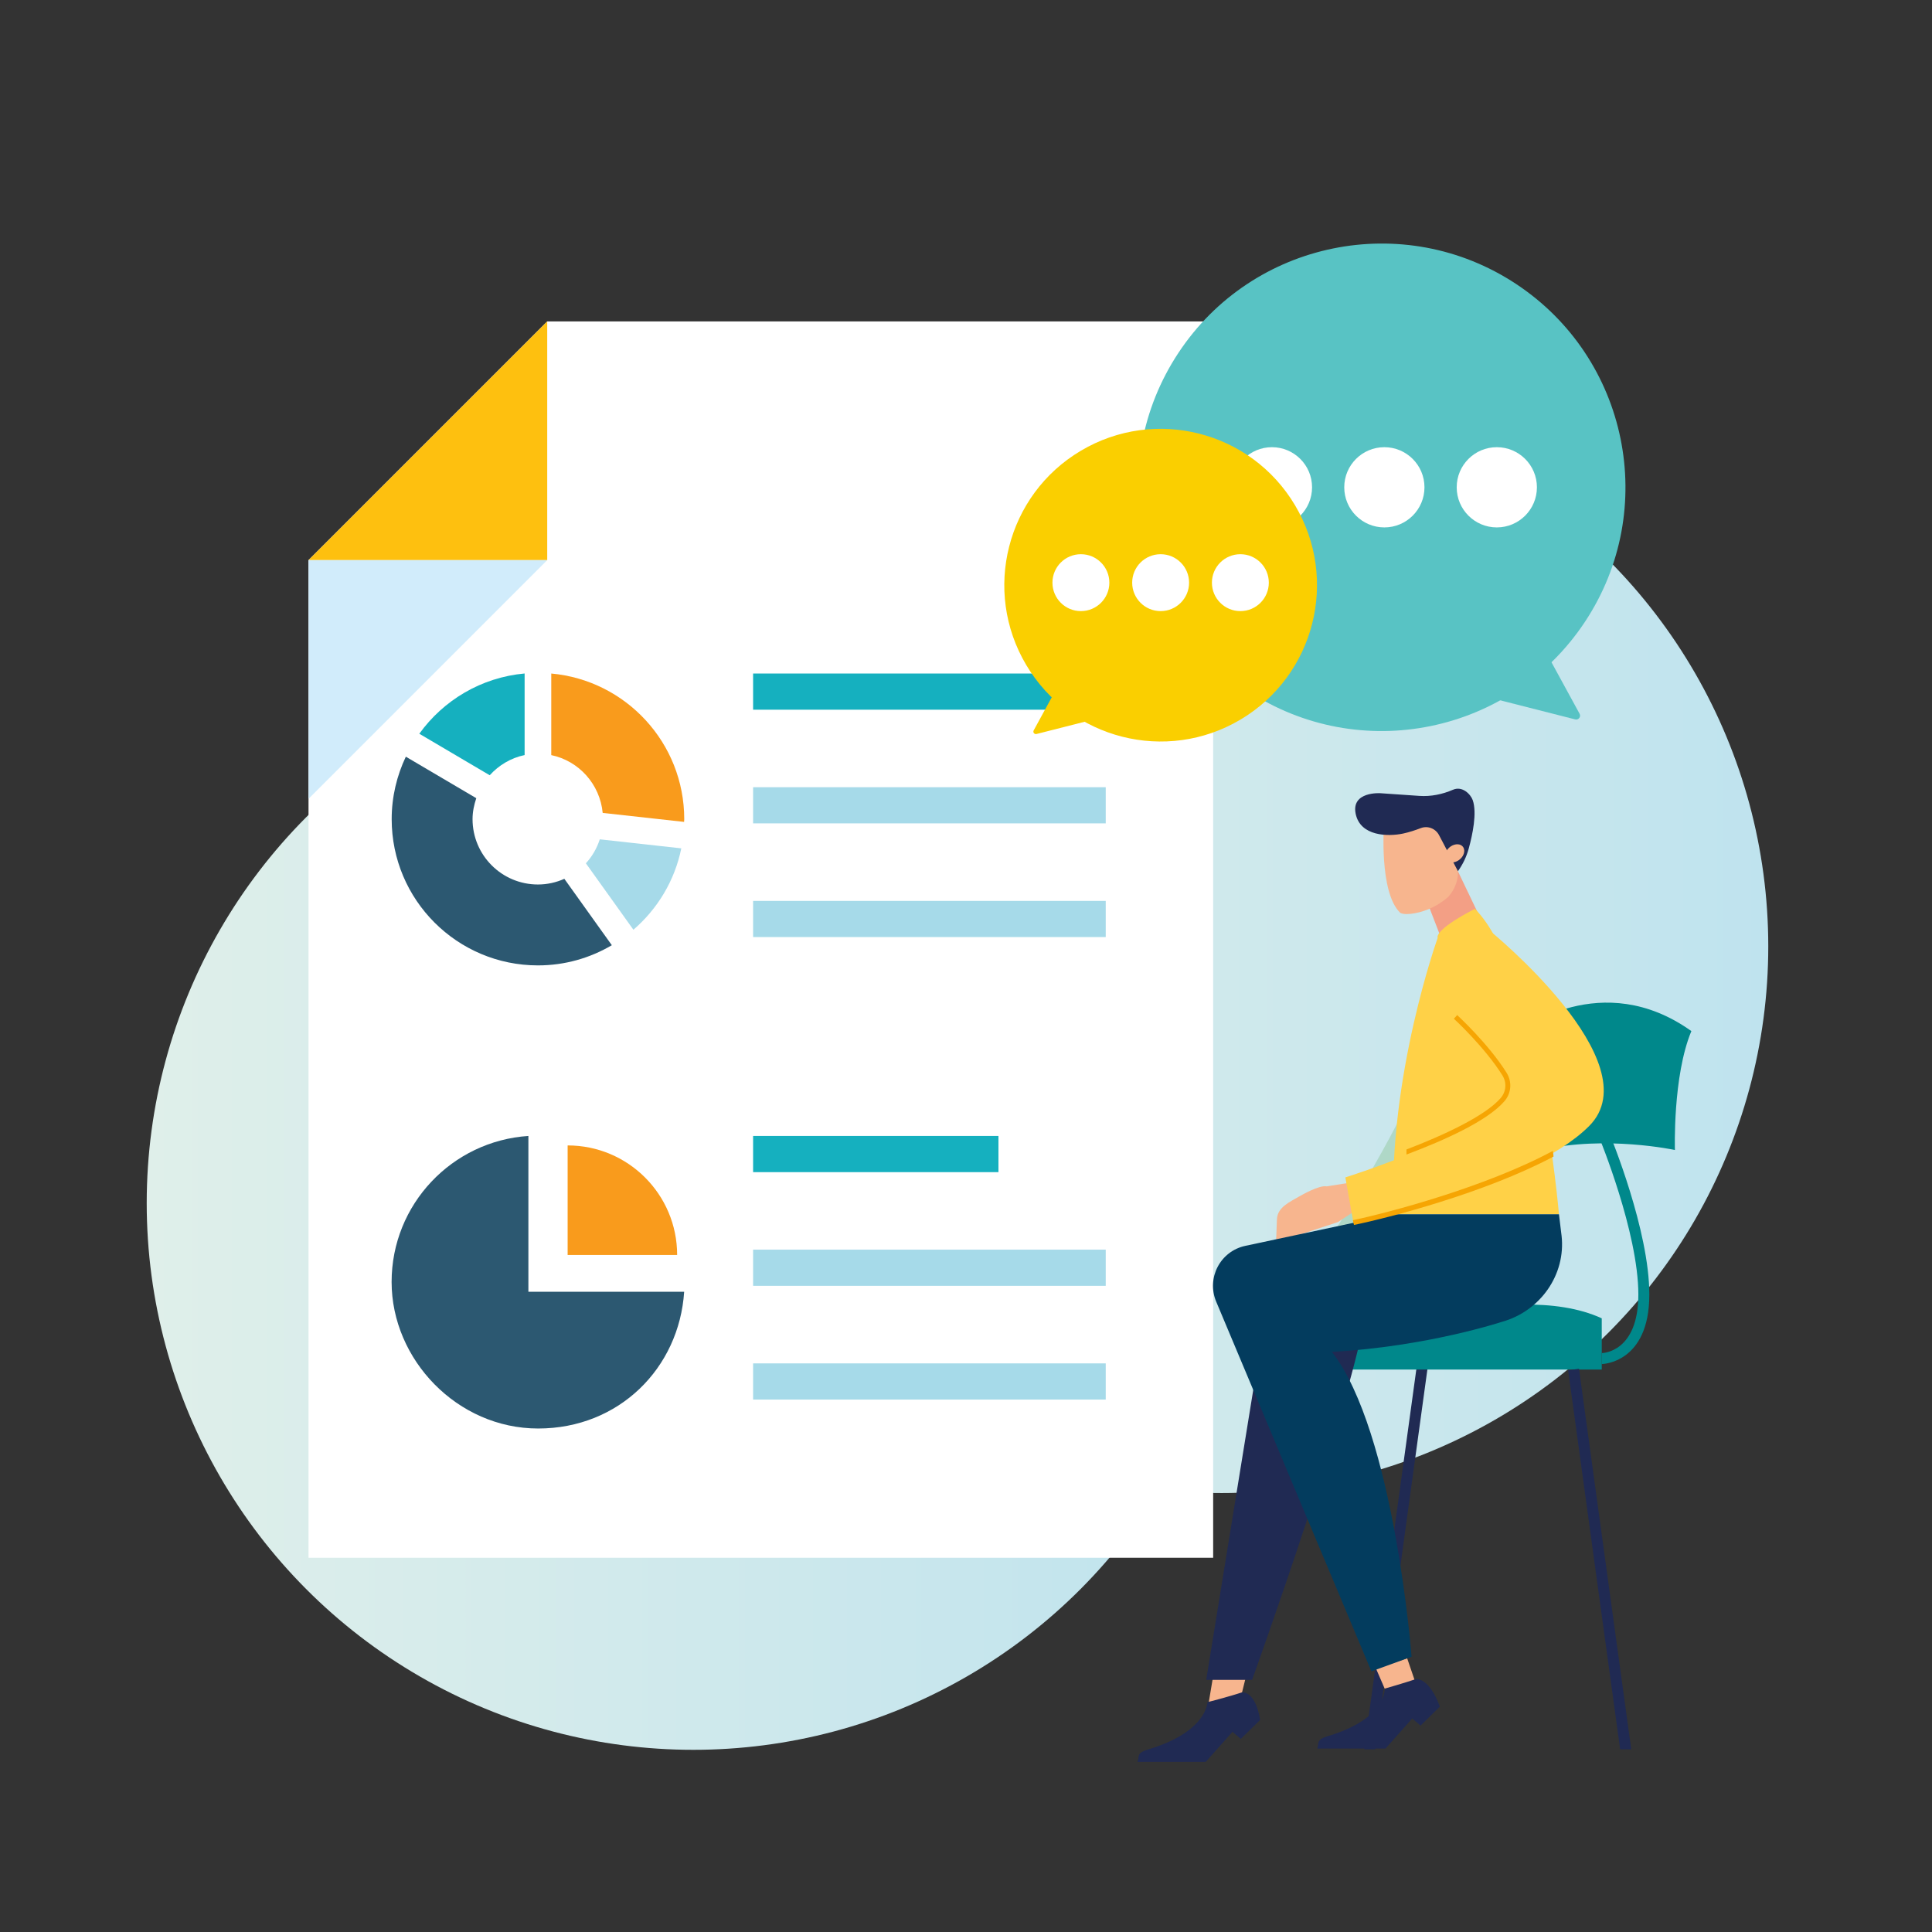
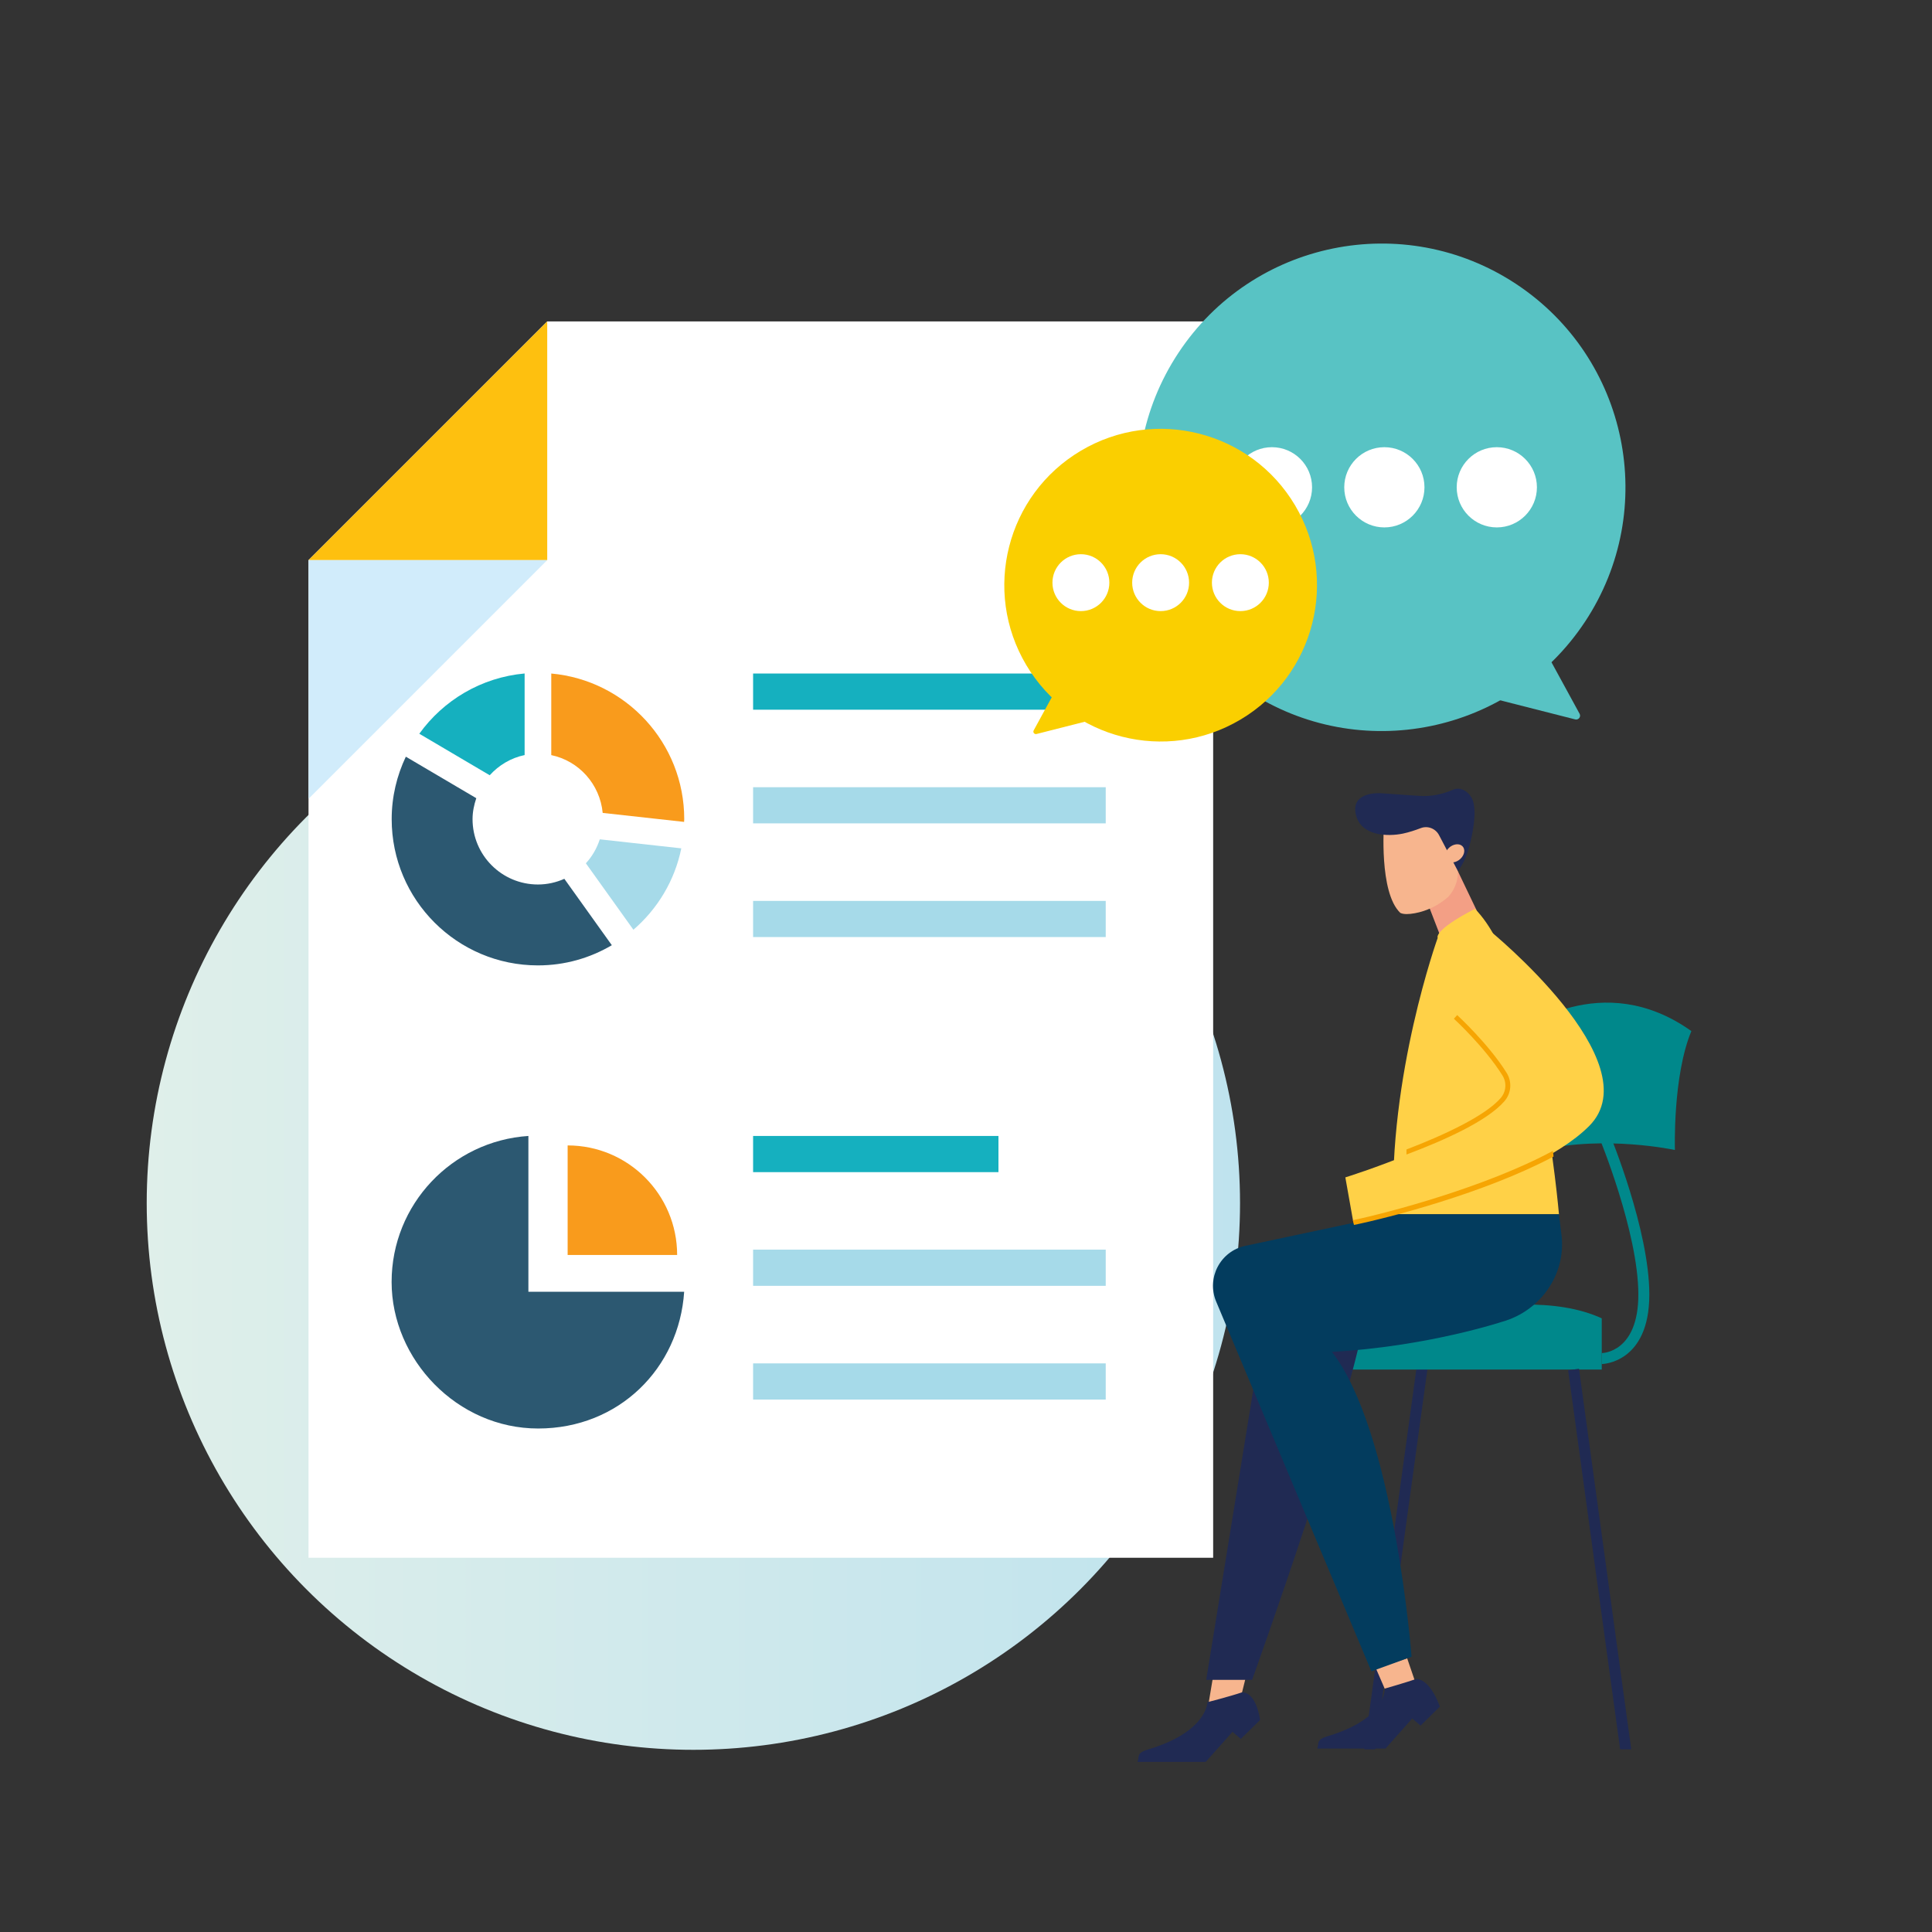
<svg xmlns="http://www.w3.org/2000/svg" xmlns:xlink="http://www.w3.org/1999/xlink" id="_圖層_1" viewBox="0 0 512 512">
  <rect x="0" y="0" width="512" height="512" fill="#333333" stroke="none" />
  <defs>
    <style>.cls-1{fill:#f99b1c;}.cls-2{fill:#fff;}.cls-3{fill:#f6a503;}.cls-4{fill:#f39f85;}.cls-5{fill:url(#_鍊踑臇_蜸馯鳺艜_8-2);}.cls-6{fill:#58c3c4;}.cls-7{fill:url(#_鍊踑臇_蜸馯鳺艜_8);}.cls-8{fill:#facf00;}.cls-9{fill:#d1ecfb;}.cls-10{fill:#00888b;}.cls-11{fill:#033c5e;}.cls-12{fill:#a6dae9;}.cls-13{fill:#2c5871;}.cls-14{fill:#afd8c7;}.cls-15{fill:#f7b58e;}.cls-16{fill:#ffd147;}.cls-17{fill:#fec00f;}.cls-18{fill:#15b0bf;}.cls-19{fill:#202a53;}</style>
    <linearGradient id="_鍊踑臇_蜸馯鳺艜_8" x1="38.88" y1="318.85" x2="328.62" y2="318.85" gradientUnits="userSpaceOnUse">
      <stop offset="0" stop-color="#dfefea" />
      <stop offset="1" stop-color="#bfe3ee" />
    </linearGradient>
    <linearGradient id="_鍊踑臇_蜸馯鳺艜_8-2" x1="178.87" y1="250.8" x2="468.61" y2="250.8" xlink:href="#_鍊踑臇_蜸馯鳺艜_8" />
  </defs>
  <circle class="cls-7" cx="183.75" cy="318.85" r="144.87" />
-   <circle class="cls-5" cx="323.74" cy="250.8" r="144.87" />
  <polygon class="cls-2" points="81.76 412.82 81.76 236.73 81.76 148.44 145.02 85.18 321.5 85.18 321.5 150.53 321.5 236.73 321.5 412.82 81.76 412.82" />
  <polygon class="cls-17" points="145.02 148.44 81.76 148.44 145.02 85.18 145.02 148.44" />
  <polygon class="cls-9" points="81.76 148.44 145.02 148.44 81.76 211.7 81.76 148.44" />
  <path class="cls-13" d="m140.03,342.33v-41.29c-20.23,1.33-36.25,18.12-36.25,38.69s17.39,38.84,38.84,38.84,37.36-16.02,38.69-36.24h-41.29Z" />
  <path class="cls-1" d="m179.45,332.58c0-16.03-12.99-29.03-29.02-29.03v29.03h29.02Z" />
  <path class="cls-12" d="m158.95,222.43c-.78,2.39-2.03,4.55-3.69,6.35l12.6,17.61c6.37-5.49,10.95-13,12.69-21.57l-21.6-2.39Z" />
  <path class="cls-1" d="m146.08,200.11c7.34,1.52,12.91,7.72,13.64,15.32l21.57,2.38c0-.25.04-.49.04-.73,0-20.22-15.49-36.81-35.24-38.59v21.62Z" />
  <path class="cls-18" d="m129.78,205.45c2.41-2.66,5.6-4.59,9.25-5.35v-21.62c-11.5,1.04-21.52,7.1-27.91,15.97l18.66,11Z" />
  <path class="cls-13" d="m149.55,232.9c-2.14.95-4.5,1.5-6.99,1.5-9.57,0-17.33-7.75-17.33-17.32,0-1.95.4-3.79.99-5.55l-18.67-11c-2.38,5.02-3.75,10.61-3.75,16.55,0,21.41,17.36,38.76,38.77,38.76,7.15,0,13.82-1.96,19.57-5.35l-12.58-17.59Z" />
  <rect class="cls-18" x="199.58" y="178.49" width="93.45" height="9.59" />
  <rect class="cls-12" x="199.58" y="208.62" width="93.45" height="9.58" />
  <rect class="cls-12" x="199.58" y="238.75" width="93.45" height="9.58" />
  <rect class="cls-18" x="199.58" y="301.04" width="65.02" height="9.59" />
  <rect class="cls-12" x="199.58" y="331.17" width="93.45" height="9.59" />
  <rect class="cls-12" x="199.58" y="361.31" width="93.45" height="9.59" />
  <circle class="cls-6" cx="366.17" cy="129.14" r="64.59" transform="translate(56.5 363.37) rotate(-56.53)" />
  <circle class="cls-2" cx="337.08" cy="129.14" r="10.63" />
  <path class="cls-6" d="m408.71,171.02l9.9,18.14c.43.79-.29,1.71-1.16,1.49l-37.46-9.53,28.72-10.11Z" />
  <circle class="cls-8" cx="307.58" cy="155.06" r="41.43" transform="translate(-36.04 178.96) rotate(-30.73)" />
  <circle class="cls-2" cx="286.45" cy="154.41" r="7.54" />
  <circle class="cls-2" cx="307.58" cy="154.41" r="7.54" />
  <circle class="cls-2" cx="328.71" cy="154.41" r="7.54" />
  <path class="cls-8" d="m280.29,181.92l-6.35,11.64c-.28.51.18,1.1.74.96l24.03-6.11-18.42-6.48Z" />
  <circle class="cls-2" cx="366.87" cy="129.14" r="10.63" />
  <circle class="cls-2" cx="396.67" cy="129.14" r="10.63" />
  <polygon class="cls-19" points="364.45 463.58 378.45 361.63 375.57 361.24 361.52 463.58 364.45 463.58" />
  <path class="cls-10" d="m355.37,362.94h69.11v-13.57c-24.24-11.15-69.11,6.79-69.11,6.79v6.79Z" />
  <path class="cls-10" d="m424.48,361.49v-2.91c.39,0,9.7-.31,9.7-15.51,0-16.49-10.3-41.46-10.41-41.71l2.69-1.12c.43,1.04,10.63,25.77,10.63,42.83,0,18.21-12.48,18.42-12.61,18.42Z" />
  <path class="cls-10" d="m408.48,304.76c16.97-3.97,35.39,0,35.39,0,0,0-.62-19.53,4.36-31.51-23.76-16.97-45.57,0-45.57,0,0,0-3.6,12.14,5.82,31.51Z" />
  <polygon class="cls-19" points="432.29 463.58 418.45 362.74 415.57 363.14 429.35 463.58 432.29 463.58" />
  <path class="cls-15" d="m321.44,444.52l-1.23,7.36h0c2.29,1.59,5.29,1.69,7.68.26l.43-.26,1.82-7.36h-8.7Z" />
-   <path class="cls-14" d="m380.46,274.15c-6.54,21.59-28.5,54.74-28.5,54.74l17.34-7.1,12.26-28.32s5.44-40.92-1.1-19.32Z" />
  <path class="cls-19" d="m333.34,360.85l-13.68,84.33h12.16s27.31-75.87,30.17-98.18c0-12.63-27.6,0-27.6,0l-1.05,13.85Z" />
  <polygon class="cls-4" points="378.62 240.07 383.16 251.82 392.98 244.71 386.35 230.86 378.62 240.07" />
  <path class="cls-15" d="m374.92,242.02c-1.52.28-2.97.34-3.83-.1-5.7-5.44-4.31-23.6-4.31-23.6l6.36-4.4,10.03,3.67,2.91,11.37c.78,3.03-.08,6.28-2.3,8.74h0c-2.48,2.17-5.54,3.72-8.85,4.32Z" />
  <path class="cls-19" d="m381.41,221.42c-.89-1.83-3.03-2.69-4.92-1.95-1.38.53-3.05,1.09-4.7,1.44-3.93.82-11.27.75-12.52-5.23-1.25-5.99,6.53-5.47,6.53-5.47l10.34.71c3.06.21,6.1-.41,8.92-1.63,2.49-1.08,4.69,1.22,5.23,2.76,1.17,3.38-.05,9.15-1.07,12.86-.59,2.14-1.56,4.16-2.85,5.96h0l-4.95-9.44Z" />
  <path class="cls-15" d="m387.22,223.99c-1.04-.59-2.65-.1-3.6,1.09-.95,1.19-.87,2.64.16,3.23,1.04.59,2.65.1,3.6-1.09.95-1.19.87-2.64-.17-3.23Z" />
  <path class="cls-19" d="m319.98,451.11s-.03,7.83-15.76,12.53c-3.23.96-2.18,1.92-2.78,3.27h18.1l7.09-7.97,2.2,1.89,5.11-5.02s-.89-7.26-4.78-7.33c-3.21,1.09-9.18,2.62-9.18,2.62Z" />
  <path class="cls-15" d="m364.67,442.23l2.94,6.78h0c2.68.76,5.55-.11,7.35-2.23l.32-.38-2.38-6.97-8.24,2.81Z" />
  <path class="cls-16" d="m381,248.53s-1.25-1.93,9.87-7.68c16.76,16.76,22.27,80.94,22.27,80.94h-43.83c-1.48-36.63,11.7-73.26,11.7-73.26Z" />
-   <path class="cls-15" d="m338.41,323.1c.12-3.21,3.43-4.58,6.21-6.2,0,0,4.98-2.92,6.98-2.5l7.75-1.24,1.01,1.22,1.61,6.85c-1.55-.37-2.47-.61-2.47-.61l-4.92,3.24-16.41,5.39.23-6.15Z" />
  <path class="cls-11" d="m413.14,321.79l.66,5.44c0,.07.02.15.03.22,1.18,10.38-5.66,20-15.72,22.82,0,0-19.95,6.61-45.14,7.99,16.53,21.23,21.11,80.79,21.11,80.79l-10.65,3.87-41.13-97.98c-2.63-6.26,1.09-13.37,7.73-14.78l39.29-8.37h43.83Z" />
  <path class="cls-16" d="m385.74,269.49s8.16,7.47,12.96,15.14c1.33,2.13,1.14,4.89-.51,6.78-9.13,10.51-41.66,20.61-41.66,20.61l2.11,11.86s46.16-9.08,62.51-25.48c16.78-16.83-26.6-51.97-26.6-51.97" />
  <path class="cls-3" d="m398.15,284.98c1.2,1.91,1.01,4.32-.45,6.01-4.16,4.8-15.27,9.92-24.97,13.63.01.6,0,.63,0,1.34,10.18-3.82,21.41-8.89,25.95-14.12,1.85-2.12,2.08-5.16.57-7.56-4.79-7.65-13-15.2-13.08-15.27l-.88.96c.08.07,8.15,7.5,12.85,15Z" />
  <path class="cls-3" d="m411.52,305c-17.73,9.57-43.7,16.42-52.98,18.36.09.53.18.96.28,1.26,8.93-1.82,34.66-8.43,52.88-18.12-.02-.5-.1-1.03-.18-1.5Z" />
  <path class="cls-19" d="m366.96,447.51s.62,7.9-15.11,12.6c-3.23.96-2.18,1.92-2.78,3.27h18.1l7.09-7.97,2.2,1.89,5.11-5.02s-2.39-7.26-6.28-7.33c-3.21,1.09-8.33,2.55-8.33,2.55Z" />
</svg>